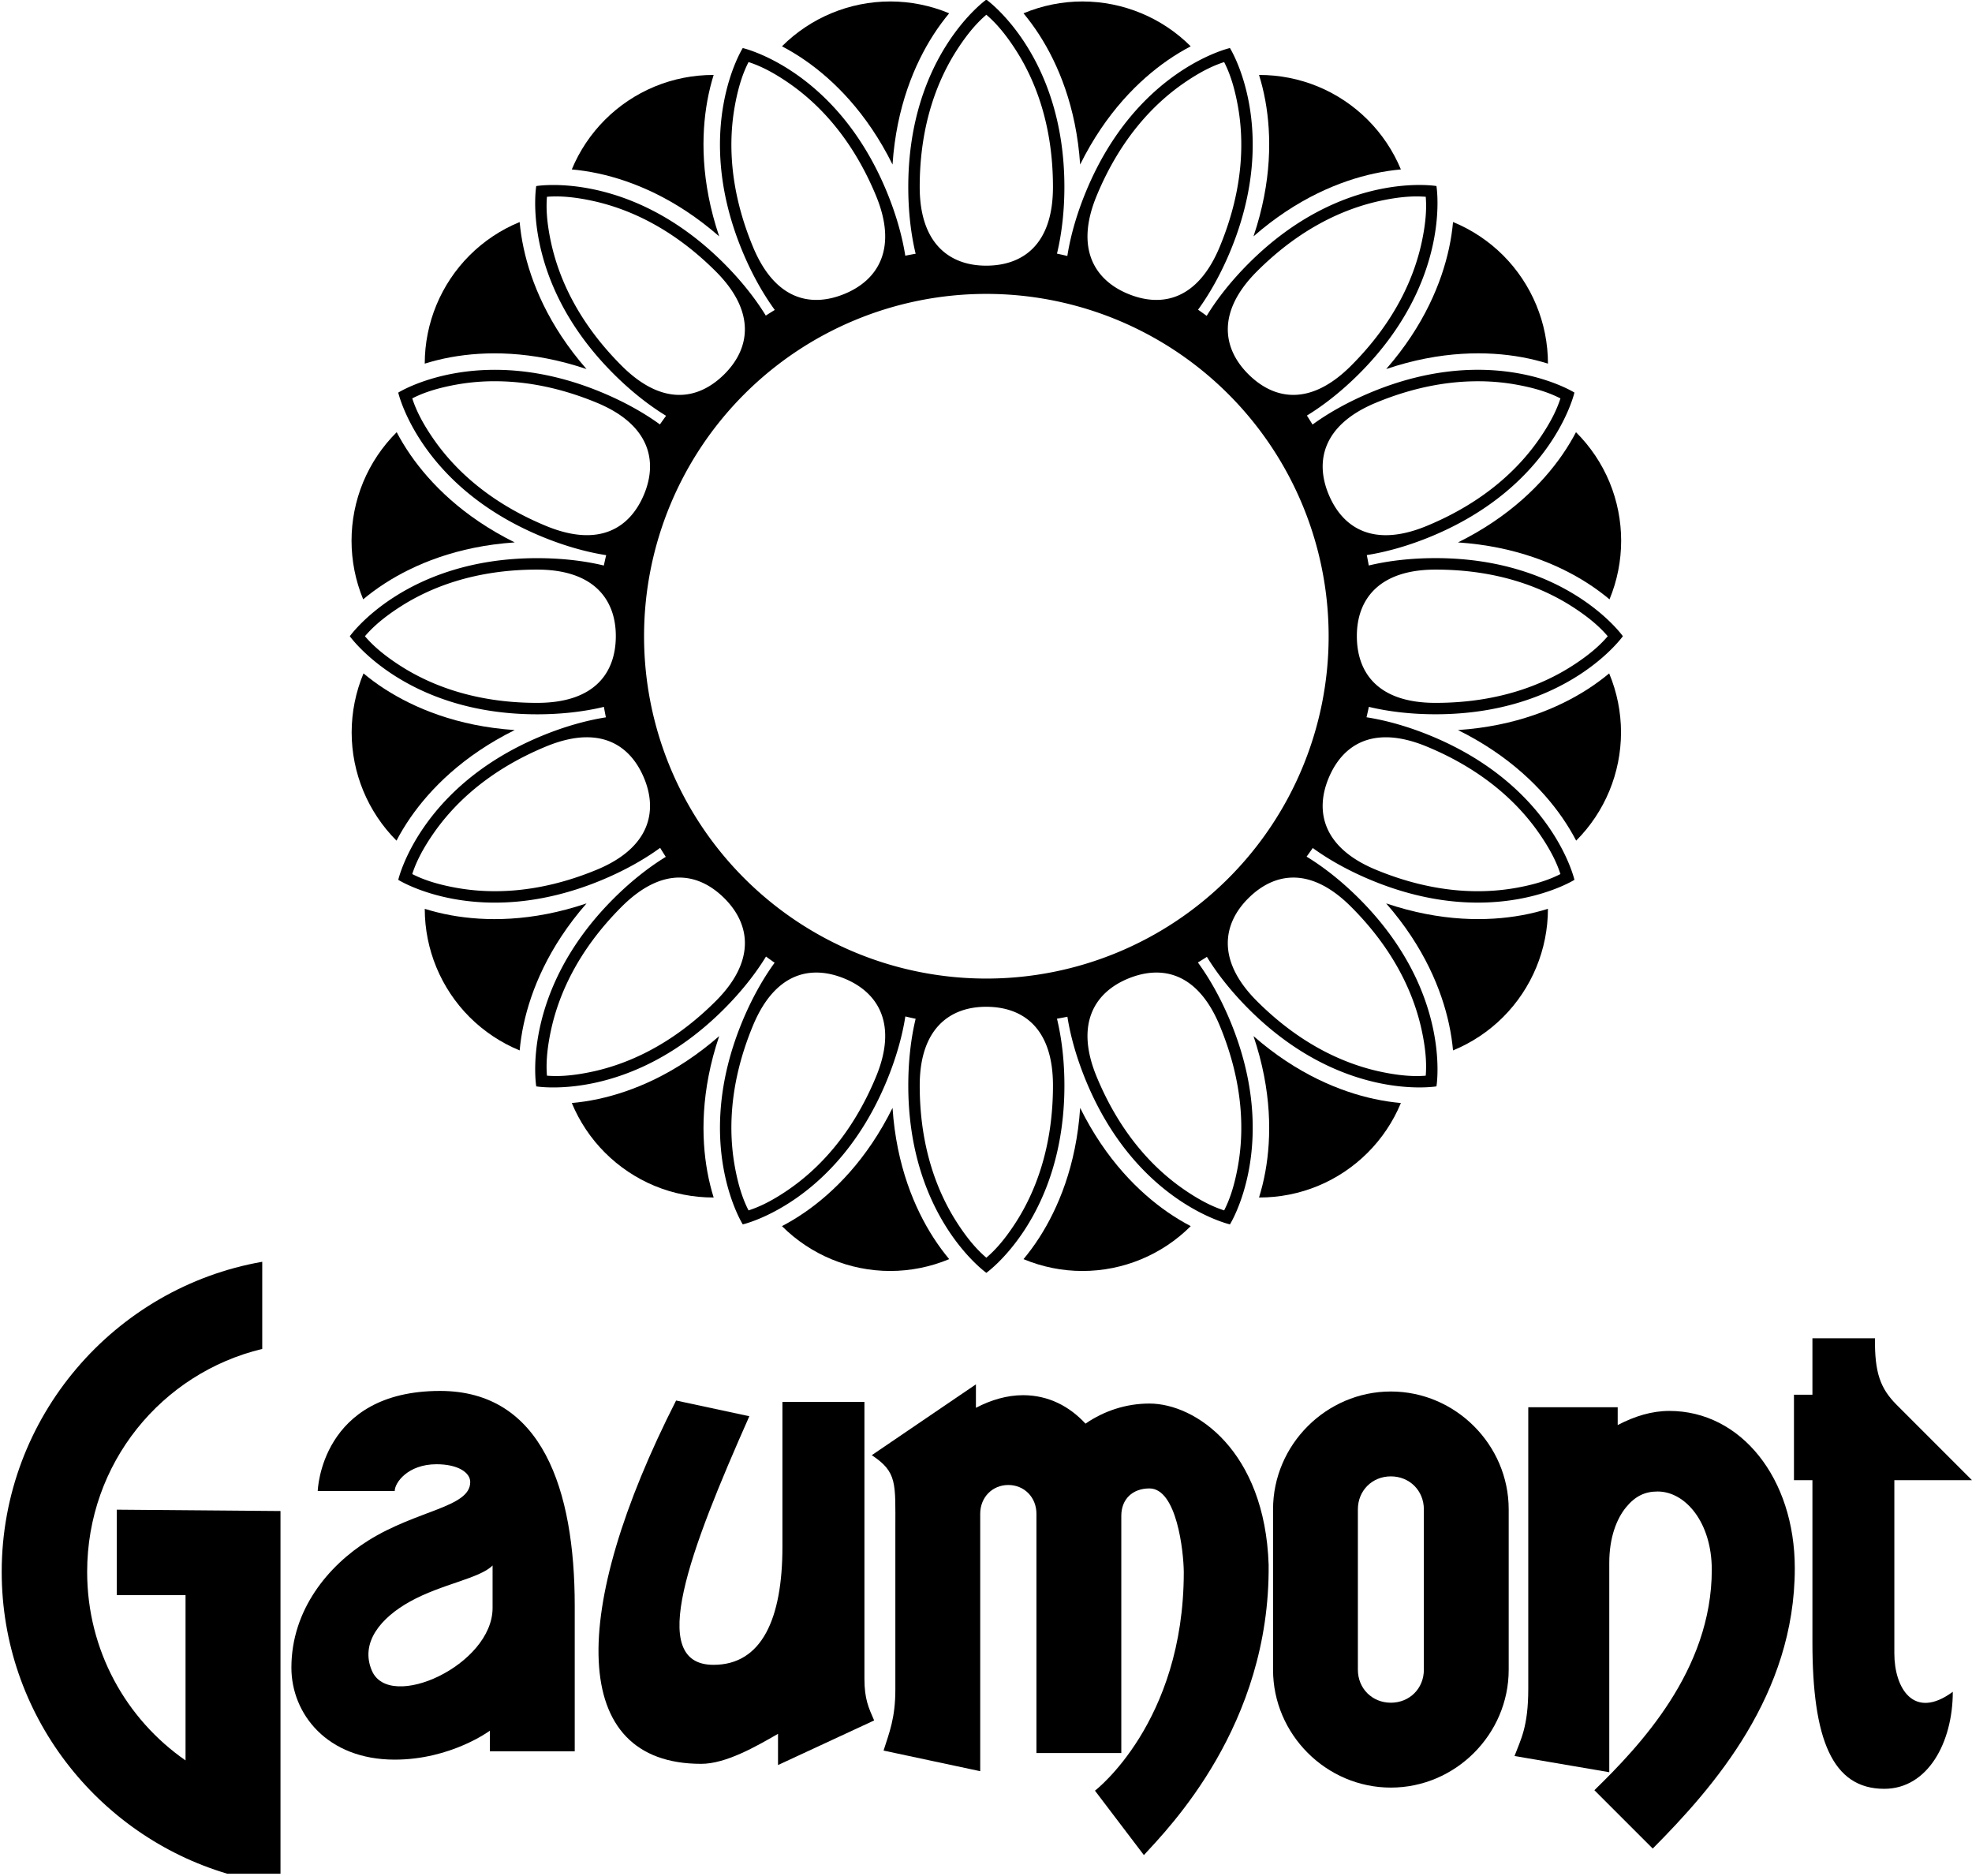
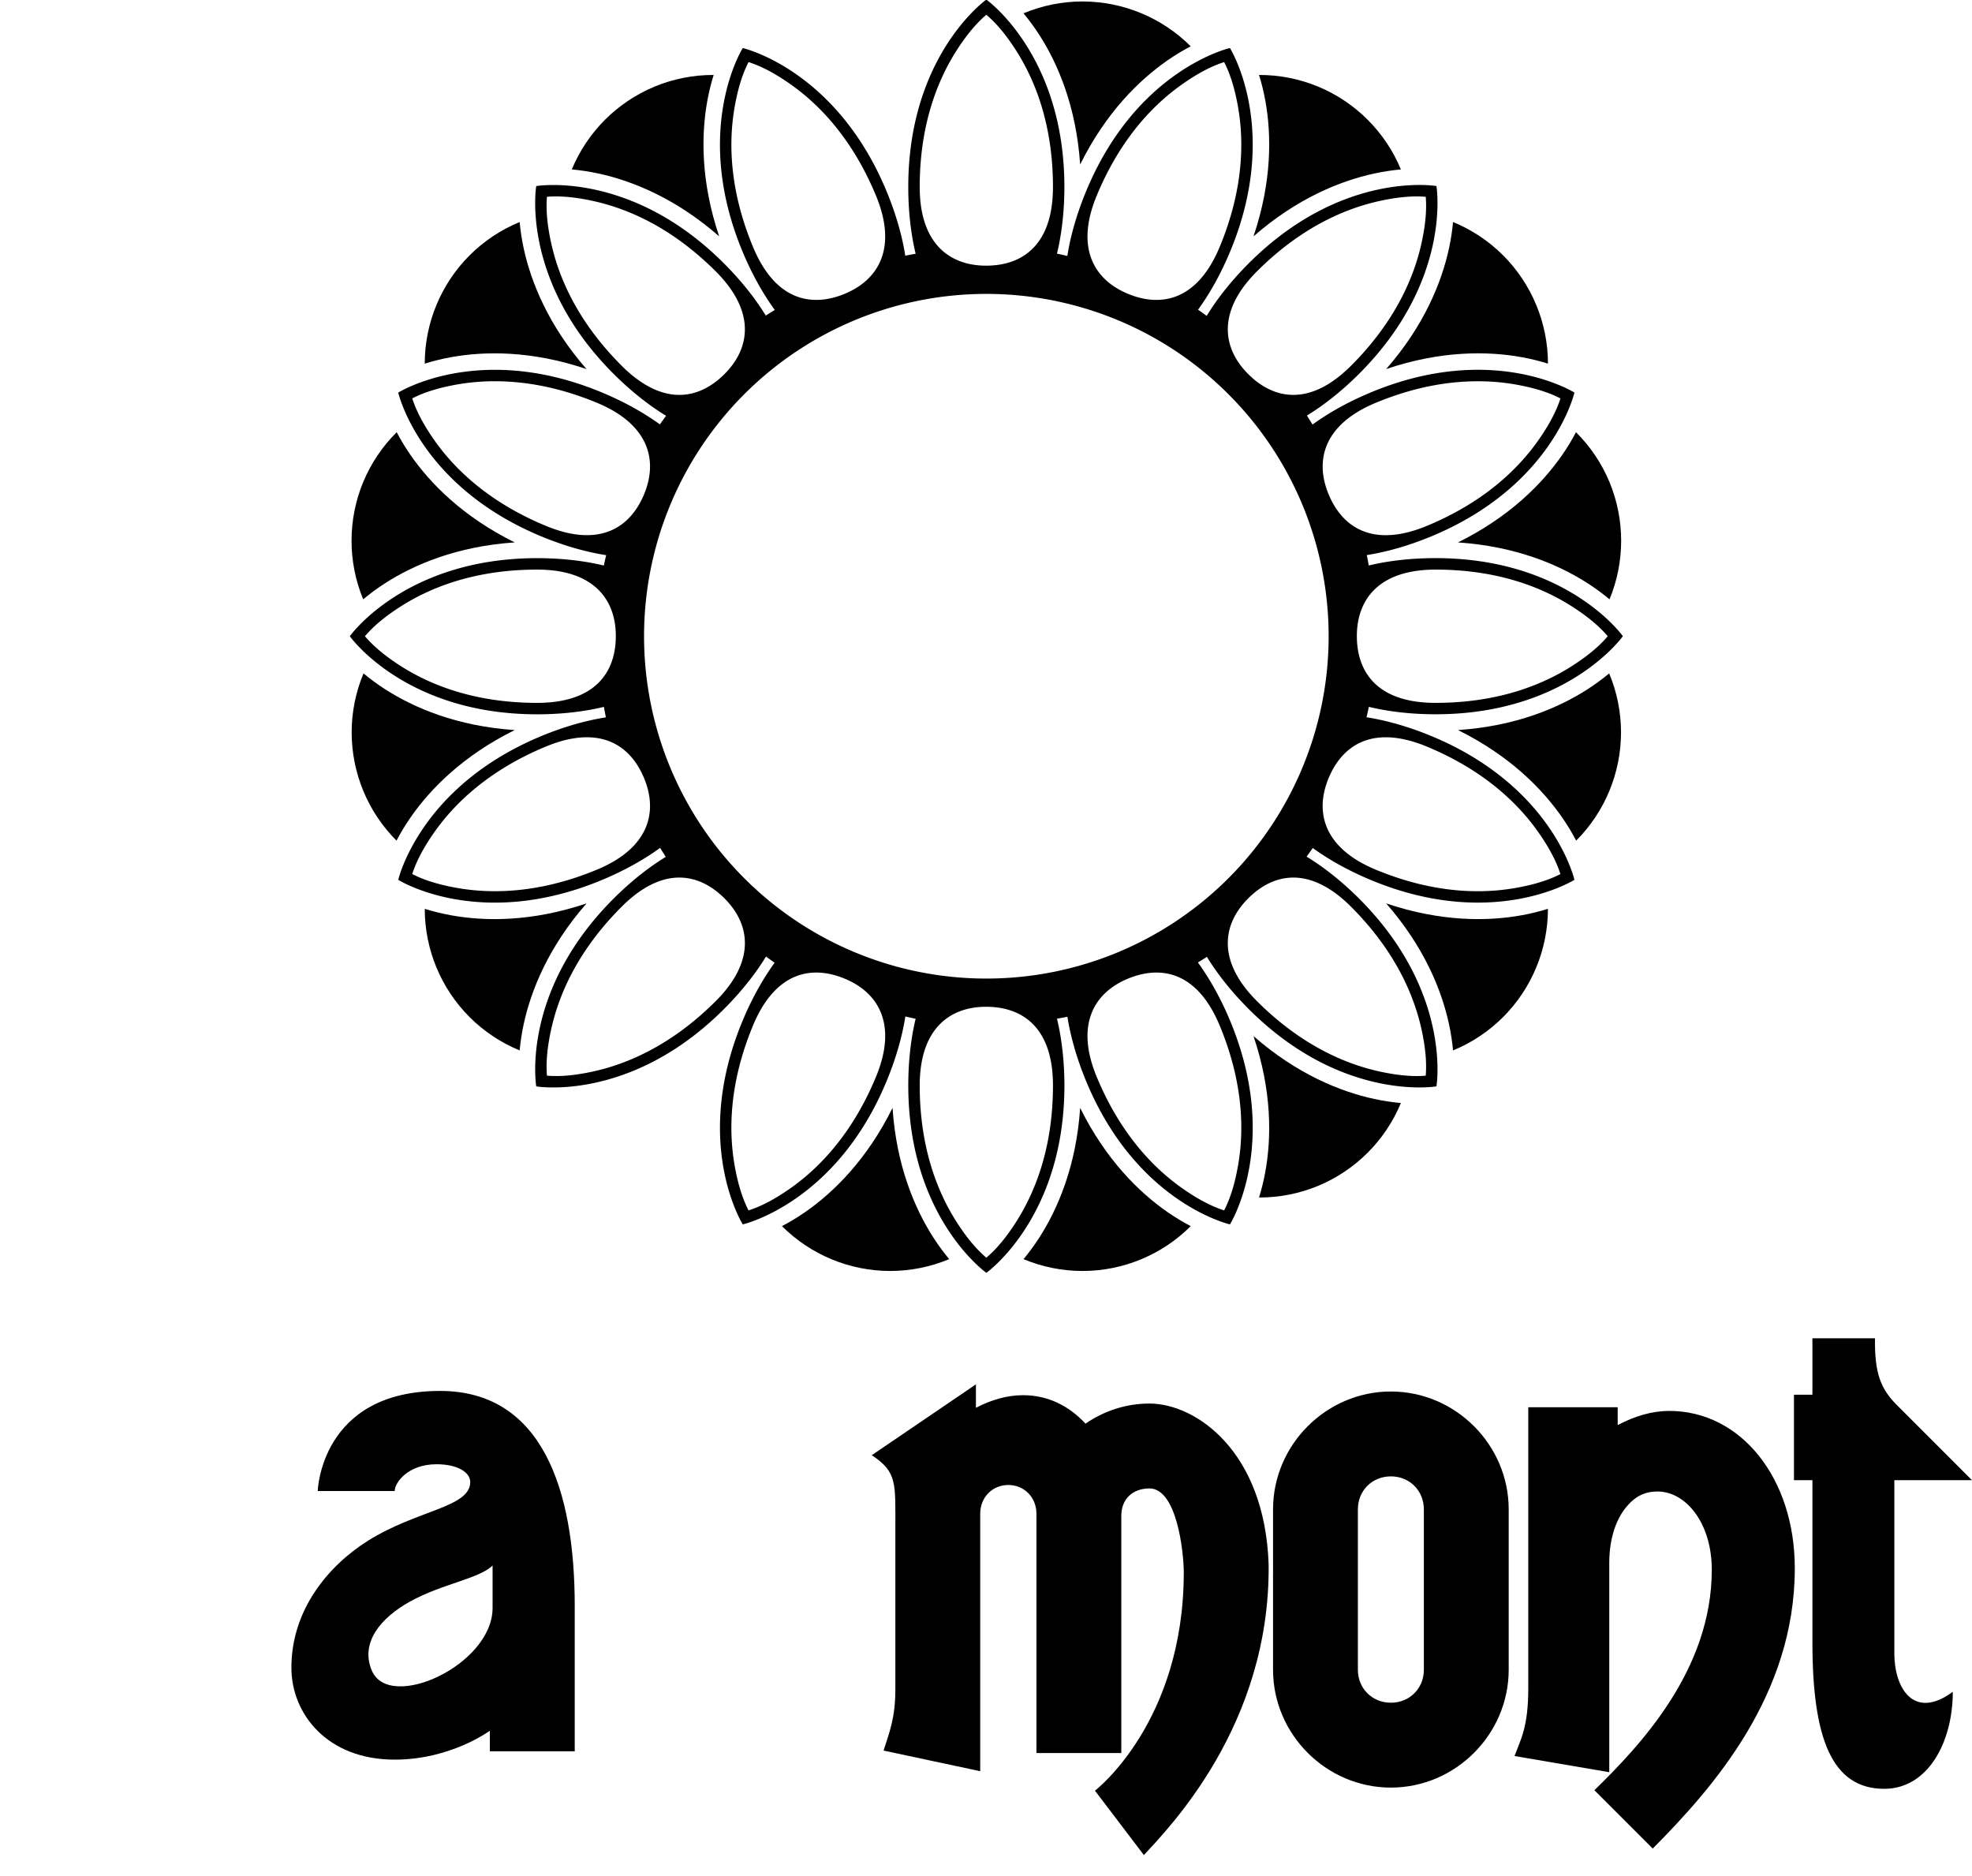
<svg xmlns="http://www.w3.org/2000/svg" xmlns:ns1="http://www.inkscape.org/namespaces/inkscape" xmlns:ns2="http://sodipodi.sourceforge.net/DTD/sodipodi-0.dtd" width="796.347" height="757.564" viewBox="0 0 210.7 200.439" version="1.1" id="svg8" ns1:version="0.92.2 (5c3e80d, 2017-08-06)" ns2:docname="Gaumont logo 1980.svg">
  <defs id="defs2">
    <ns1:path-effect effect="spiro" id="path-effect851" is_visible="true" />
  </defs>
  <ns2:namedview id="base" pagecolor="#ffffff" bordercolor="#666666" borderopacity="1.0" ns1:pageopacity="0.0" ns1:pageshadow="2" ns1:zoom="0.49497475" ns1:cx="387.82375" ns1:cy="373.73135" ns1:document-units="mm" ns1:current-layer="layer1" showgrid="false" showguides="false" ns1:guide-bbox="true" ns1:snap-smooth-nodes="false" ns1:window-width="1366" ns1:window-height="705" ns1:window-x="-8" ns1:window-y="-8" ns1:window-maximized="1" units="px" fit-margin-top="0" fit-margin-left="0" fit-margin-right="0" fit-margin-bottom="0">
    <ns2:guide position="176.578,-32.548" orientation="0,1" id="guide1011" ns1:locked="false" />
    <ns2:guide position="86.442,-162.374" orientation="0,1" id="guide1013" ns1:locked="false" />
    <ns2:guide position="60.744,-143.81" orientation="1,0" id="guide864" ns1:locked="false" />
    <ns2:guide position="65.983,-143.81" orientation="1,0" id="guide866" ns1:locked="false" />
    <ns2:guide position="72.459,-162.473" orientation="1,0" id="guide872" ns1:locked="false" />
    <ns2:guide position="78.234,-162.473" orientation="1,0" id="guide874" ns1:locked="false" />
    <ns2:guide position="173.025,-143.073" orientation="0.707,0.707" id="guide891" ns1:locked="false" />
    <ns2:guide position="147.627,-164.168" orientation="0.707,0.707" id="guide901" ns1:locked="false" />
    <ns2:guide position="92.369,-137.746" orientation="1,0" id="guide919" ns1:locked="false" />
  </ns2:namedview>
  <g ns1:label="Layer 1" ns1:groupmode="layer" id="layer1" transform="translate(256.492,-34.613)">
    <g id="g859" />
    <g transform="matrix(0,-1,-1,0,110.286,110.286)" id="g1075" />
    <g id="g1109" transform="rotate(-90,-41.477,151.763)" />
    <g id="g961" transform="matrix(1.358,0,0,1.358,-30.786,-103.511)" style="stroke-width:0.736">
      <g transform="translate(-6.68)" id="g1208" style="stroke-width:0.736">
        <path style="opacity:1;fill:#000000;fill-opacity:1;stroke:none;stroke-width:0.663;stroke-linecap:square;stroke-linejoin:miter;stroke-miterlimit:4;stroke-dasharray:none;stroke-opacity:1" d="m -81.921,101.681 c 0,0 -6.142,4.347 -6.142,14.741 -5e-6,1.839 0.191,3.641 0.58,5.252 a 30.621,30.621 0 0 0 -0.815,0.153 c -0.258,-1.635 -0.77,-3.37 -1.472,-5.066 -3.978,-9.603 -11.316,-11.269 -11.316,-11.269 0,0 -4.011,6.366 -0.034,15.97 0.705,1.702 1.576,3.292 2.554,4.633 a 30.621,30.621 0 0 0 -0.707,0.443 c -0.863,-1.409 -1.998,-2.813 -3.294,-4.109 -7.35,-7.35 -14.767,-6.08 -14.767,-6.08 0,0 -1.27,7.417 6.08,14.767 1.304,1.304 2.718,2.44 4.136,3.306 a 30.621,30.621 0 0 0 -0.485,0.679 c -1.337,-0.972 -2.925,-1.836 -4.618,-2.537 -9.603,-3.978 -15.97,0.034 -15.97,0.034 0,0 1.665,7.338 11.269,11.316 1.705,0.706 3.447,1.215 5.09,1.472 a 30.621,30.621 0 0 0 -0.183,0.814 c -1.61,-0.388 -3.41,-0.579 -5.246,-0.579 -10.394,0 -14.741,6.142 -14.741,6.142 0,0 4.347,6.142 14.741,6.142 1.84,1e-5 3.639,-0.196 5.251,-0.585 a 30.621,30.621 0 0 0 0.156,0.824 c -1.636,0.258 -3.37,0.765 -5.067,1.468 -9.603,3.978 -11.269,11.316 -11.269,11.316 0,0 6.366,4.011 15.97,0.034 1.701,-0.705 3.294,-1.573 4.635,-2.55 a 30.621,30.621 0 0 0 0.443,0.707 c -1.41,0.864 -2.815,1.994 -4.111,3.29 -7.35,7.35 -6.08,14.767 -6.08,14.767 0,0 7.417,1.27 14.767,-6.08 1.303,-1.303 2.444,-2.716 3.309,-4.134 a 30.621,30.621 0 0 0 0.679,0.486 c -0.973,1.338 -1.839,2.921 -2.541,4.615 -3.978,9.603 0.034,15.97 0.034,15.97 0,0 7.338,-1.665 11.316,-11.269 0.706,-1.704 1.219,-3.447 1.476,-5.089 a 30.621,30.621 0 0 0 0.81,0.182 c -0.388,1.61 -0.579,3.41 -0.579,5.246 0,10.394 6.142,14.741 6.142,14.741 0,0 6.142,-4.347 6.142,-14.741 8e-6,-1.84 -0.196,-3.639 -0.585,-5.251 a 30.621,30.621 0 0 0 0.82,-0.155 c 0.258,1.635 0.77,3.37 1.472,5.066 3.978,9.603 11.316,11.269 11.316,11.269 0,0 4.011,-6.366 0.034,-15.97 -0.705,-1.702 -1.576,-3.292 -2.554,-4.633 a 30.621,30.621 0 0 0 0.707,-0.443 c 0.863,1.409 1.998,2.813 3.294,4.109 7.35,7.35 14.767,6.08 14.767,6.08 0,0 1.27,-7.417 -6.08,-14.767 -1.304,-1.304 -2.718,-2.44 -4.136,-3.306 a 30.621,30.621 0 0 0 0.485,-0.679 c 1.337,0.972 2.924,1.836 4.618,2.537 9.603,3.978 15.97,-0.034 15.97,-0.034 0,0 -1.665,-7.338 -11.269,-11.316 -1.705,-0.706 -3.447,-1.215 -5.09,-1.472 a 30.621,30.621 0 0 0 0.184,-0.819 c 1.61,0.388 3.408,0.583 5.245,0.583 10.394,4e-5 14.741,-6.142 14.741,-6.142 0,0 -4.347,-6.142 -14.741,-6.142 -1.839,-1e-5 -3.641,0.191 -5.252,0.58 a 30.621,30.621 0 0 0 -0.155,-0.819 c 1.636,-0.258 3.37,-0.765 5.067,-1.468 9.603,-3.978 11.269,-11.316 11.269,-11.316 0,0 -6.366,-4.011 -15.97,-0.034 -1.701,0.705 -3.294,1.573 -4.635,2.55 a 30.621,30.621 0 0 0 -0.443,-0.707 c 1.41,-0.864 2.815,-1.994 4.111,-3.29 7.35,-7.35 6.08,-14.767 6.08,-14.767 0,0 -7.417,-1.27 -14.767,6.08 -1.303,1.303 -2.444,2.716 -3.309,4.134 a 30.621,30.621 0 0 0 -0.679,-0.486 c 0.973,-1.338 1.839,-2.921 2.541,-4.615 3.978,-9.603 -0.034,-15.97 -0.034,-15.97 0,0 -7.338,1.665 -11.316,11.269 -0.706,1.704 -1.219,3.447 -1.476,5.089 a 30.621,30.621 0 0 0 -0.815,-0.183 c 0.388,-1.61 0.583,-3.408 0.583,-5.245 4.5e-5,-10.394 -6.142,-14.741 -6.142,-14.741 z m 0,1.191 c 0.496,0.424 1.293,1.182 2.314,2.769 1.455,2.261 2.928,5.761 2.928,10.781 0,4.536 -2.373,6.182 -5.242,6.189 -2.869,0.007 -5.242,-1.713 -5.242,-6.189 0,-5.02 1.473,-8.52 2.928,-10.781 1.021,-1.586 1.818,-2.344 2.314,-2.769 z m -18.71,3.722 c 0.621,0.202 1.647,0.597 3.198,1.672 2.21,1.532 4.91,4.202 6.831,8.84 1.713,4.136 0.179,6.632 -2.474,7.724 -2.654,1.092 -5.476,0.479 -7.211,-3.712 -1.921,-4.638 -1.9,-8.435 -1.421,-11.081 0.336,-1.856 0.782,-2.862 1.078,-3.444 z m 37.42,0 c 0.296,0.582 0.742,1.587 1.078,3.444 0.479,2.646 0.5,6.443 -1.421,11.081 -1.736,4.19 -4.558,4.804 -7.211,3.712 -2.654,-1.092 -4.187,-3.588 -2.474,-7.724 1.921,-4.638 4.621,-7.308 6.831,-8.84 1.55,-1.075 2.577,-1.47 3.198,-1.672 z m -52.704,10.571 c 0.67,-0.01 1.635,0.049 3.017,0.349 2.628,0.57 6.144,2.004 9.694,5.553 3.165,3.165 2.703,6.059 0.67,8.083 -2.034,2.024 -4.876,2.538 -8.083,-0.67 -3.55,-3.55 -4.983,-7.066 -5.553,-9.694 -0.4,-1.844 -0.372,-2.943 -0.321,-3.594 0.163,-0.013 0.353,-0.024 0.577,-0.027 z m 67.989,0 c 0.223,0.003 0.414,0.015 0.577,0.027 0.051,0.651 0.078,1.75 -0.321,3.594 -0.57,2.628 -2.004,6.144 -5.553,9.694 -3.207,3.207 -6.049,2.694 -8.083,0.67 -2.034,-2.024 -2.496,-4.918 0.67,-8.083 3.55,-3.55 7.066,-4.983 9.694,-5.553 1.383,-0.3 2.347,-0.359 3.017,-0.349 z m -33.994,7.667 a 26.931,26.931 0 0 1 26.931,26.931 26.931,26.931 0 0 1 -26.931,26.931 26.931,26.931 0 0 1 -26.931,-26.931 26.931,26.931 0 0 1 26.931,-26.931 z m -38.918,6.873 c 2.293,-0.033 5.084,0.37 8.273,1.69 4.136,1.713 4.816,4.563 3.712,7.211 -1.105,2.648 -3.534,4.21 -7.724,2.474 -4.638,-1.921 -7.308,-4.621 -8.84,-6.831 -1.075,-1.55 -1.47,-2.577 -1.672,-3.198 0.582,-0.296 1.587,-0.742 3.443,-1.078 0.827,-0.15 1.766,-0.255 2.809,-0.27 z m 77.835,0 c 1.042,0.015 1.981,0.12 2.808,0.27 1.856,0.336 2.862,0.782 3.444,1.078 -0.202,0.621 -0.597,1.647 -1.672,3.198 -1.532,2.21 -4.202,4.91 -8.84,6.831 -4.19,1.736 -6.62,0.174 -7.724,-2.474 -1.104,-2.648 -0.424,-5.498 3.712,-7.211 3.188,-1.321 5.98,-1.723 8.273,-1.69 z m -74.259,14.816 c 4.477,0 6.196,2.373 6.189,5.242 -0.007,2.869 -1.654,5.242 -6.189,5.242 -5.02,1e-5 -8.52,-1.473 -10.781,-2.928 -1.586,-1.021 -2.344,-1.818 -2.769,-2.314 0.424,-0.496 1.182,-1.293 2.769,-2.314 2.261,-1.455 5.761,-2.928 10.781,-2.928 z m 70.682,0 c 5.02,0 8.52,1.473 10.781,2.928 1.586,1.021 2.344,1.818 2.769,2.314 -0.424,0.496 -1.182,1.293 -2.769,2.314 -2.261,1.455 -5.761,2.928 -10.781,2.928 -4.536,0 -6.182,-2.373 -6.189,-5.242 -0.007,-2.869 1.713,-5.242 6.189,-5.242 z m -66.87,13.192 c 2.325,-0.04 3.803,1.302 4.597,3.205 1.104,2.648 0.424,5.498 -3.712,7.211 -4.638,1.921 -8.435,1.9 -11.081,1.421 -1.856,-0.336 -2.862,-0.782 -3.444,-1.078 0.202,-0.621 0.597,-1.647 1.672,-3.198 1.532,-2.21 4.202,-4.91 8.84,-6.831 1.179,-0.488 2.218,-0.716 3.127,-0.731 z m 63.059,0 c 0.91,0.016 1.949,0.243 3.127,0.731 4.638,1.921 7.308,4.621 8.84,6.831 1.075,1.55 1.47,2.577 1.672,3.198 -0.582,0.296 -1.587,0.742 -3.443,1.078 -2.646,0.479 -6.444,0.5 -11.081,-1.421 -4.136,-1.713 -4.816,-4.563 -3.712,-7.211 0.794,-1.904 2.272,-3.246 4.597,-3.205 z m -55.744,11.036 c 1.366,-0.019 2.585,0.615 3.602,1.627 2.034,2.024 2.496,4.918 -0.67,8.083 -3.55,3.55 -7.066,4.983 -9.694,5.553 -1.844,0.4 -2.943,0.372 -3.594,0.321 -0.051,-0.651 -0.078,-1.75 0.321,-3.594 0.57,-2.628 2.004,-6.144 5.553,-9.694 1.604,-1.604 3.116,-2.277 4.481,-2.297 z m 48.43,0 c 1.366,0.02 2.878,0.693 4.481,2.297 3.55,3.55 4.983,7.066 5.553,9.694 0.4,1.844 0.372,2.943 0.321,3.594 -0.651,0.051 -1.75,0.078 -3.594,-0.321 -2.628,-0.57 -6.144,-2.004 -9.694,-5.553 -3.165,-3.165 -2.703,-6.059 -0.67,-8.083 1.017,-1.012 2.236,-1.646 3.602,-1.627 z m -37.746,7.474 c 0.124,-0.004 0.248,-0.003 0.373,0.003 0.665,0.03 1.339,0.197 2.002,0.47 2.654,1.092 4.187,3.588 2.474,7.724 -1.921,4.638 -4.621,7.308 -6.831,8.84 -1.55,1.075 -2.577,1.47 -3.198,1.672 -0.296,-0.582 -0.742,-1.587 -1.078,-3.444 -0.479,-2.646 -0.5,-6.443 1.421,-11.081 1.22,-2.946 2.978,-4.124 4.836,-4.184 z m 27.062,0 c 1.858,0.06 3.615,1.238 4.836,4.184 1.921,4.638 1.9,8.435 1.421,11.081 -0.336,1.856 -0.782,2.862 -1.078,3.444 -0.621,-0.202 -1.647,-0.597 -3.198,-1.672 -2.21,-1.532 -4.91,-4.202 -6.831,-8.84 -1.713,-4.136 -0.179,-6.632 2.474,-7.724 0.663,-0.273 1.338,-0.439 2.002,-0.47 0.125,-0.006 0.249,-0.007 0.373,-0.003 z m -13.531,2.691 c 2.869,0.007 5.242,1.654 5.242,6.189 2.1e-5,5.02 -1.473,8.52 -2.928,10.781 -1.021,1.586 -1.818,2.344 -2.314,2.769 -0.496,-0.424 -1.293,-1.182 -2.314,-2.769 -1.455,-2.261 -2.928,-5.761 -2.928,-10.781 0,-4.477 2.373,-6.196 5.242,-6.189 z" id="circle828" ns1:connector-curvature="0" />
-         <path style="opacity:1;fill:#000000;fill-opacity:1;stroke:none;stroke-width:1.325;stroke-linecap:square;stroke-linejoin:miter;stroke-miterlimit:4;stroke-dasharray:none;stroke-opacity:1" d="m -89.487,101.826 c -3.193,0.003 -6.255,1.272 -8.514,3.528 0.563,0.295 1.178,0.657 1.822,1.103 2.228,1.545 4.855,4.112 6.877,8.197 0.305,-4.549 1.75,-7.925 3.217,-10.206 0.416,-0.647 0.84,-1.209 1.24,-1.691 -1.471,-0.614 -3.049,-0.931 -4.643,-0.932 z" id="path1189" ns1:connector-curvature="0" />
        <path style="opacity:1;fill:#000000;fill-opacity:1;stroke:none;stroke-width:1.325;stroke-linecap:square;stroke-linejoin:miter;stroke-miterlimit:4;stroke-dasharray:none;stroke-opacity:1" d="m -74.354,101.826 c -1.594,8e-4 -3.172,0.318 -4.643,0.932 0.4,0.482 0.823,1.045 1.24,1.691 1.468,2.28 2.913,5.657 3.217,10.206 2.022,-4.086 4.649,-6.652 6.877,-8.197 0.644,-0.447 1.26,-0.808 1.822,-1.103 -2.259,-2.257 -5.321,-3.525 -8.514,-3.528 z" id="path1187" ns1:connector-curvature="0" />
        <path style="opacity:1;fill:#000000;fill-opacity:1;stroke:none;stroke-width:1.325;stroke-linecap:square;stroke-linejoin:miter;stroke-miterlimit:4;stroke-dasharray:none;stroke-opacity:1" d="m -103.376,107.608 c -1.594,-0.005 -3.173,0.306 -4.646,0.915 -2.949,1.225 -5.292,3.568 -6.515,6.518 0.633,0.057 1.339,0.156 2.105,0.322 2.65,0.575 6.059,1.941 9.491,4.942 -1.459,-4.319 -1.416,-7.991 -0.933,-10.66 0.137,-0.757 0.313,-1.439 0.498,-2.037 z" id="path1185" ns1:connector-curvature="0" />
        <path style="opacity:1;fill:#000000;fill-opacity:1;stroke:none;stroke-width:1.325;stroke-linecap:square;stroke-linejoin:miter;stroke-miterlimit:4;stroke-dasharray:none;stroke-opacity:1" d="m -60.465,107.608 c 0.185,0.598 0.361,1.28 0.498,2.037 0.483,2.668 0.526,6.341 -0.933,10.66 3.432,-3.001 6.841,-4.367 9.491,-4.942 0.766,-0.166 1.473,-0.265 2.105,-0.322 -1.223,-2.949 -3.566,-5.293 -6.515,-6.518 -1.473,-0.609 -3.052,-0.92 -4.646,-0.915 z" id="path1183" ns1:connector-curvature="0" />
-         <path style="opacity:1;fill:#000000;fill-opacity:1;stroke:none;stroke-width:1.325;stroke-linecap:square;stroke-linejoin:miter;stroke-miterlimit:4;stroke-dasharray:none;stroke-opacity:1" d="m -118.64,119.179 c -1.474,0.605 -2.814,1.497 -3.942,2.624 -2.256,2.26 -3.523,5.322 -3.525,8.515 0.606,-0.189 1.297,-0.369 2.068,-0.508 2.668,-0.483 6.34,-0.525 10.659,0.934 -3.001,-3.432 -4.367,-6.841 -4.941,-9.491 -0.163,-0.752 -0.262,-1.449 -0.319,-2.073 z" id="path1181" ns1:connector-curvature="0" />
+         <path style="opacity:1;fill:#000000;fill-opacity:1;stroke:none;stroke-width:1.325;stroke-linecap:square;stroke-linejoin:miter;stroke-miterlimit:4;stroke-dasharray:none;stroke-opacity:1" d="m -118.64,119.179 c -1.474,0.605 -2.814,1.497 -3.942,2.624 -2.256,2.26 -3.523,5.322 -3.525,8.515 0.606,-0.189 1.297,-0.369 2.068,-0.508 2.668,-0.483 6.34,-0.525 10.659,0.934 -3.001,-3.432 -4.367,-6.841 -4.941,-9.491 -0.163,-0.752 -0.262,-1.449 -0.319,-2.073 " id="path1181" ns1:connector-curvature="0" />
        <path style="opacity:1;fill:#000000;fill-opacity:1;stroke:none;stroke-width:1.325;stroke-linecap:square;stroke-linejoin:miter;stroke-miterlimit:4;stroke-dasharray:none;stroke-opacity:1" d="m -45.201,119.179 c -0.058,0.624 -0.156,1.321 -0.319,2.073 -0.575,2.65 -1.94,6.06 -4.941,9.491 4.319,-1.459 7.991,-1.417 10.659,-0.934 0.771,0.14 1.462,0.319 2.069,0.508 -0.002,-3.193 -1.27,-6.255 -3.525,-8.515 -1.128,-1.126 -2.467,-2.018 -3.942,-2.624 z" id="path1179" ns1:connector-curvature="0" />
        <path style="opacity:1;fill:#000000;fill-opacity:1;stroke:none;stroke-width:1.325;stroke-linecap:square;stroke-linejoin:miter;stroke-miterlimit:4;stroke-dasharray:none;stroke-opacity:1" d="m -128.314,135.712 c -1.131,1.124 -2.027,2.46 -2.638,3.932 -1.219,2.951 -1.218,6.265 0.002,9.216 0.488,-0.407 1.057,-0.837 1.716,-1.261 2.28,-1.468 5.657,-2.912 10.206,-3.217 -4.086,-2.022 -6.653,-4.649 -8.198,-6.878 -0.438,-0.632 -0.796,-1.238 -1.088,-1.793 z" id="path1177" ns1:connector-curvature="0" />
        <path style="opacity:1;fill:#000000;fill-opacity:1;stroke:none;stroke-width:1.325;stroke-linecap:square;stroke-linejoin:miter;stroke-miterlimit:4;stroke-dasharray:none;stroke-opacity:1" d="m -35.527,135.712 c -0.292,0.554 -0.65,1.161 -1.088,1.793 -1.545,2.228 -4.112,4.855 -8.197,6.878 4.548,0.305 7.925,1.749 10.206,3.217 0.659,0.424 1.228,0.854 1.716,1.261 1.221,-2.951 1.221,-6.265 0.002,-9.216 -0.611,-1.472 -1.508,-2.808 -2.638,-3.932 z" id="path1175" ns1:connector-curvature="0" />
        <path style="opacity:1;fill:#000000;fill-opacity:1;stroke:none;stroke-width:1.325;stroke-linecap:square;stroke-linejoin:miter;stroke-miterlimit:4;stroke-dasharray:none;stroke-opacity:1" d="m -130.925,154.687 c -0.614,1.471 -0.931,3.049 -0.932,4.643 0.003,3.193 1.272,6.255 3.528,8.514 0.295,-0.563 0.657,-1.178 1.103,-1.822 1.545,-2.228 4.112,-4.855 8.197,-6.877 -4.549,-0.305 -7.925,-1.75 -10.206,-3.217 -0.647,-0.416 -1.209,-0.84 -1.691,-1.24 z" id="path1173" ns1:connector-curvature="0" />
        <path style="opacity:1;fill:#000000;fill-opacity:1;stroke:none;stroke-width:1.325;stroke-linecap:square;stroke-linejoin:miter;stroke-miterlimit:4;stroke-dasharray:none;stroke-opacity:1" d="m -32.916,154.687 c -0.482,0.4 -1.045,0.823 -1.691,1.24 -2.28,1.468 -5.657,2.913 -10.206,3.217 4.086,2.022 6.652,4.649 8.197,6.877 0.447,0.644 0.808,1.26 1.103,1.822 2.257,-2.259 3.525,-5.321 3.528,-8.514 -8.99e-4,-1.594 -0.318,-3.172 -0.932,-4.643 z" id="path1171" ns1:connector-curvature="0" />
        <path style="opacity:1;fill:#000000;fill-opacity:1;stroke:none;stroke-width:1.325;stroke-linecap:square;stroke-linejoin:miter;stroke-miterlimit:4;stroke-dasharray:none;stroke-opacity:1" d="m -113.379,172.782 c -4.319,1.459 -7.991,1.417 -10.659,0.934 -0.771,-0.14 -1.462,-0.319 -2.068,-0.508 0.002,3.193 1.269,6.255 3.525,8.515 1.128,1.126 2.467,2.018 3.942,2.624 0.058,-0.624 0.156,-1.321 0.319,-2.073 0.575,-2.65 1.94,-6.06 4.941,-9.491 z" id="path1169" ns1:connector-curvature="0" />
        <path style="opacity:1;fill:#000000;fill-opacity:1;stroke:none;stroke-width:1.325;stroke-linecap:square;stroke-linejoin:miter;stroke-miterlimit:4;stroke-dasharray:none;stroke-opacity:1" d="m -50.462,172.782 c 3.001,3.432 4.367,6.841 4.941,9.491 0.163,0.752 0.262,1.449 0.319,2.073 1.474,-0.605 2.814,-1.497 3.942,-2.624 2.256,-2.26 3.524,-5.322 3.525,-8.515 -0.606,0.189 -1.298,0.369 -2.069,0.508 -2.668,0.483 -6.34,0.525 -10.659,-0.934 z" id="path1167" ns1:connector-curvature="0" />
-         <path style="opacity:1;fill:#000000;fill-opacity:1;stroke:none;stroke-width:1.325;stroke-linecap:square;stroke-linejoin:miter;stroke-miterlimit:4;stroke-dasharray:none;stroke-opacity:1" d="m -102.94,183.221 c -3.432,3.001 -6.841,4.367 -9.491,4.942 -0.766,0.166 -1.473,0.265 -2.105,0.322 1.223,2.949 3.566,5.293 6.515,6.518 1.473,0.609 3.052,0.92 4.646,0.915 -0.185,-0.598 -0.361,-1.28 -0.498,-2.037 -0.483,-2.668 -0.526,-6.341 0.933,-10.66 z" id="path1165" ns1:connector-curvature="0" />
        <path style="opacity:1;fill:#000000;fill-opacity:1;stroke:none;stroke-width:1.325;stroke-linecap:square;stroke-linejoin:miter;stroke-miterlimit:4;stroke-dasharray:none;stroke-opacity:1" d="m -60.901,183.221 c 1.459,4.319 1.416,7.991 0.933,10.66 -0.137,0.757 -0.313,1.439 -0.498,2.037 1.594,0.005 3.173,-0.306 4.646,-0.915 2.949,-1.225 5.292,-3.568 6.515,-6.518 -0.633,-0.057 -1.339,-0.156 -2.105,-0.322 -2.65,-0.575 -6.059,-1.941 -9.491,-4.942 z" id="path1163" ns1:connector-curvature="0" />
        <path style="opacity:1;fill:#000000;fill-opacity:1;stroke:none;stroke-width:1.325;stroke-linecap:square;stroke-linejoin:miter;stroke-miterlimit:4;stroke-dasharray:none;stroke-opacity:1" d="m -89.302,188.87 c -2.022,4.086 -4.649,6.652 -6.877,8.197 -0.644,0.446 -1.26,0.808 -1.822,1.103 2.259,2.257 5.321,3.525 8.514,3.528 1.594,-7.9e-4 3.172,-0.318 4.643,-0.932 -0.4,-0.482 -0.823,-1.045 -1.24,-1.691 -1.468,-2.28 -2.913,-5.657 -3.217,-10.206 z" id="path1161" ns1:connector-curvature="0" />
        <path style="opacity:1;fill:#000000;fill-opacity:1;stroke:none;stroke-width:1.325;stroke-linecap:square;stroke-linejoin:miter;stroke-miterlimit:4;stroke-dasharray:none;stroke-opacity:1" d="m -74.539,188.87 c -0.305,4.549 -1.75,7.925 -3.217,10.206 -0.416,0.647 -0.84,1.209 -1.24,1.691 1.471,0.614 3.049,0.931 4.643,0.932 3.193,-0.003 6.255,-1.272 8.514,-3.528 -0.563,-0.295 -1.178,-0.657 -1.822,-1.103 -2.228,-1.545 -4.855,-4.112 -6.877,-8.197 z" id="path919" ns1:connector-curvature="0" />
      </g>
      <g style="stroke-width:0.916" transform="matrix(0.803,0,0,0.803,-17.414,38.943)" id="g933">
        <path style="color:#000000;font-style:normal;font-variant:normal;font-weight:normal;font-stretch:normal;font-size:medium;line-height:normal;font-family:sans-serif;font-variant-ligatures:normal;font-variant-position:normal;font-variant-caps:normal;font-variant-numeric:normal;font-variant-alternates:normal;font-feature-settings:normal;text-indent:0;text-align:start;text-decoration:none;text-decoration-line:none;text-decoration-style:solid;text-decoration-color:#000000;letter-spacing:normal;word-spacing:normal;text-transform:none;writing-mode:lr-tb;direction:ltr;text-orientation:mixed;dominant-baseline:auto;baseline-shift:baseline;text-anchor:start;white-space:normal;shape-padding:0;clip-rule:nonzero;display:inline;overflow:visible;visibility:visible;opacity:1;isolation:auto;mix-blend-mode:normal;color-interpolation:sRGB;color-interpolation-filters:linearRGB;solid-color:#000000;solid-opacity:1;vector-effect:none;fill:#000000;fill-opacity:1;fill-rule:nonzero;stroke:none;stroke-width:5.291;stroke-linecap:square;stroke-linejoin:miter;stroke-miterlimit:4;stroke-dasharray:none;stroke-dashoffset:0;stroke-opacity:1;color-rendering:auto;image-rendering:auto;shape-rendering:auto;text-rendering:auto;enable-background:accumulate" d="m -49.016,214.491 c -6.327,2.3e-4 -11.543,5.219 -11.543,11.546 v 15.713 c 0,6.327 5.216,11.546 11.543,11.546 6.327,2.5e-4 11.546,-5.219 11.546,-11.546 v -15.713 c 0,-6.327 -5.219,-11.546 -11.546,-11.546 z m 0,8.315 c 1.834,-5e-5 3.234,1.397 3.234,3.231 v 15.713 c 0,1.834 -1.4,3.231 -3.234,3.231 -1.834,-7e-5 -3.231,-1.397 -3.231,-3.231 v -15.713 c 0,-1.834 1.397,-3.231 3.231,-3.231 z" id="path1263" ns1:connector-curvature="0" />
        <path style="color:#000000;font-style:normal;font-variant:normal;font-weight:normal;font-stretch:normal;font-size:medium;line-height:normal;font-family:sans-serif;font-variant-ligatures:normal;font-variant-position:normal;font-variant-caps:normal;font-variant-numeric:normal;font-variant-alternates:normal;font-feature-settings:normal;text-indent:0;text-align:start;text-decoration:none;text-decoration-line:none;text-decoration-style:solid;text-decoration-color:#000000;letter-spacing:normal;word-spacing:normal;text-transform:none;writing-mode:lr-tb;direction:ltr;text-orientation:mixed;dominant-baseline:auto;baseline-shift:baseline;text-anchor:start;white-space:normal;shape-padding:0;clip-rule:nonzero;display:inline;overflow:visible;visibility:visible;opacity:1;isolation:auto;mix-blend-mode:normal;color-interpolation:sRGB;color-interpolation-filters:linearRGB;solid-color:#000000;solid-opacity:1;vector-effect:none;fill:#000000;fill-opacity:1;fill-rule:nonzero;stroke:none;stroke-width:5.328;stroke-linecap:butt;stroke-linejoin:miter;stroke-miterlimit:4;stroke-dasharray:none;stroke-dashoffset:0;stroke-opacity:1;color-rendering:auto;image-rendering:auto;shape-rendering:auto;text-rendering:auto;enable-background:accumulate" d="m -35.552,216.035 v 27.575 c 0,3.769 -0.754,4.997 -1.347,6.592 l 9.284,1.587 v -20.513 c 0,-2.505 0.737,-4.332 1.637,-5.433 0.9,-1.101 1.856,-1.555 3.099,-1.555 2.729,-1.1e-4 5.308,3.037 5.308,7.666 0,9.875 -7.094,17.292 -11.502,21.598 l 5.717,5.717 c 5.988,-6.031 13.919,-15.07 13.919,-27.459 0,-8.839 -5.289,-15.415 -12.287,-15.415 -1.724,0 -3.367,0.503 -5.066,1.383 v -1.743 z" id="path1269" ns1:connector-curvature="0" ns2:nodetypes="csccscssccssccc" />
-         <path style="color:#000000;font-style:normal;font-variant:normal;font-weight:normal;font-stretch:normal;font-size:medium;line-height:normal;font-family:sans-serif;font-variant-ligatures:normal;font-variant-position:normal;font-variant-caps:normal;font-variant-numeric:normal;font-variant-alternates:normal;font-feature-settings:normal;text-indent:0;text-align:start;text-decoration:none;text-decoration-line:none;text-decoration-style:solid;text-decoration-color:#000000;letter-spacing:normal;word-spacing:normal;text-transform:none;writing-mode:lr-tb;direction:ltr;text-orientation:mixed;dominant-baseline:auto;baseline-shift:baseline;text-anchor:start;white-space:normal;shape-padding:0;clip-rule:nonzero;display:inline;overflow:visible;visibility:visible;opacity:1;isolation:auto;mix-blend-mode:normal;color-interpolation:sRGB;color-interpolation-filters:linearRGB;solid-color:#000000;solid-opacity:1;vector-effect:none;fill:#000000;fill-opacity:1;fill-rule:nonzero;stroke:none;stroke-width:5.328;stroke-linecap:butt;stroke-linejoin:miter;stroke-miterlimit:4;stroke-dasharray:none;stroke-dashoffset:0;stroke-opacity:1;color-rendering:auto;image-rendering:auto;shape-rendering:auto;text-rendering:auto;enable-background:accumulate" d="m -159.599,201.783 c -14.468,2.53 -25.528,15.206 -25.528,30.379 0,13.952 9.353,25.792 22.108,29.574 h 5.208 v -7.378 -28.156 l -16.041,-0.133 v 8.372 h 6.738 v 16.192 c -5.835,-4.048 -9.64,-10.793 -9.64,-18.472 0,-10.626 7.282,-19.469 17.155,-21.84 z" id="path1273" ns1:connector-curvature="0" />
        <path style="color:#000000;font-style:normal;font-variant:normal;font-weight:normal;font-stretch:normal;font-size:medium;line-height:normal;font-family:sans-serif;font-variant-ligatures:normal;font-variant-position:normal;font-variant-caps:normal;font-variant-numeric:normal;font-variant-alternates:normal;font-feature-settings:normal;text-indent:0;text-align:start;text-decoration:none;text-decoration-line:none;text-decoration-style:solid;text-decoration-color:#000000;letter-spacing:normal;word-spacing:normal;text-transform:none;writing-mode:lr-tb;direction:ltr;text-orientation:mixed;dominant-baseline:auto;baseline-shift:baseline;text-anchor:start;white-space:normal;shape-padding:0;clip-rule:nonzero;display:inline;overflow:visible;visibility:visible;opacity:1;isolation:auto;mix-blend-mode:normal;color-interpolation:sRGB;color-interpolation-filters:linearRGB;solid-color:#000000;solid-opacity:1;vector-effect:none;fill:#000000;fill-opacity:1;fill-rule:nonzero;stroke:none;stroke-width:5.291;stroke-linecap:butt;stroke-linejoin:miter;stroke-miterlimit:4;stroke-dasharray:none;stroke-dashoffset:0;stroke-opacity:1;color-rendering:auto;image-rendering:auto;shape-rendering:auto;text-rendering:auto;enable-background:accumulate" d="m -89.671,213.791 -10.204,6.939 c 2.498,1.66 2.309,2.722 2.309,7.187 v 15.775 c 0,2.8 -0.6,4.234 -1.155,5.977 l 9.47,2.02 v -25.216 c 0,-1.63 1.204,-2.823 2.753,-2.823 1.549,-4e-5 2.756,1.193 2.756,2.823 v 23.438 h 8.315 v -23.244 c 0,-1.63 1.103,-2.68 2.756,-2.68 2.684,-5e-5 3.35,6.184 3.366,8.197 0,14.761 -8.703,21.413 -8.703,21.413 l 4.794,6.311 c 2.42,-2.639 12.375,-12.702 12.223,-28.445 -0.366,-11.166 -7.16,-15.792 -11.681,-15.792 -2.3,9e-5 -4.466,0.729 -6.264,1.969 -1.569,-1.7 -3.631,-2.788 -6.119,-2.788 -1.554,4e-5 -3.131,0.458 -4.617,1.237 z" id="path850" ns1:connector-curvature="0" ns2:nodetypes="ccssccsssccscccccccccc" />
        <path style="fill:#000000;fill-opacity:1;stroke:none;stroke-width:0.242px;stroke-linecap:butt;stroke-linejoin:miter;stroke-opacity:1" d="m -142.176,214.436 c -11.716,0 -11.986,9.807 -11.986,9.807 h 7.543 c 0,-0.819 1.289,-2.625 4.098,-2.625 2.072,0 3.301,0.796 3.301,1.745 0,2.487 -5.205,2.726 -10.008,5.741 -3.852,2.418 -7.514,6.734 -7.514,12.44 0,4.518 3.492,9.013 10.123,9.013 5.509,0 9.323,-2.835 9.323,-2.835 v 2.019 h 8.315 v -14.26 c 0,-11.377 -3.198,-21.046 -13.195,-21.046 z m 5.146,17.101 v 4.161 c 0,5.589 -10.102,10.202 -11.832,6.133 -1.166,-2.743 0.885,-5.178 3.742,-6.762 3.114,-1.727 6.832,-2.256 8.09,-3.533 z" id="path876" ns1:connector-curvature="0" ns2:nodetypes="sccsscsscccsscsccc" />
        <path style="color:#000000;font-style:normal;font-variant:normal;font-weight:normal;font-stretch:normal;font-size:medium;line-height:normal;font-family:sans-serif;font-variant-ligatures:normal;font-variant-position:normal;font-variant-caps:normal;font-variant-numeric:normal;font-variant-alternates:normal;font-feature-settings:normal;text-indent:0;text-align:start;text-decoration:none;text-decoration-line:none;text-decoration-style:solid;text-decoration-color:#000000;letter-spacing:normal;word-spacing:normal;text-transform:none;writing-mode:lr-tb;direction:ltr;text-orientation:mixed;dominant-baseline:auto;baseline-shift:baseline;text-anchor:start;white-space:normal;shape-padding:0;clip-rule:nonzero;display:inline;overflow:visible;visibility:visible;opacity:1;isolation:auto;mix-blend-mode:normal;color-interpolation:sRGB;color-interpolation-filters:linearRGB;solid-color:#000000;solid-opacity:1;vector-effect:none;fill:#000000;fill-opacity:1;fill-rule:nonzero;stroke:none;stroke-width:5.291;stroke-linecap:square;stroke-linejoin:miter;stroke-miterlimit:4;stroke-dasharray:none;stroke-dashoffset:0;stroke-opacity:1;color-rendering:auto;image-rendering:auto;shape-rendering:auto;text-rendering:auto;enable-background:accumulate" d="m -7.71,209.278 v 5.531 h -1.809 v 8.372 h 1.809 v 15.892 c 0,9.456 1.932,14.343 7.038,14.343 4.261,0 6.716,-4.535 6.716,-9.505 -3.833,2.826 -5.727,-0.37 -5.727,-3.75 V 223.181 H 7.925 l -7.371,-7.372 c -1.598,-1.598 -2.176,-3.138 -2.135,-6.531 z" id="path883" ns1:connector-curvature="0" ns2:nodetypes="cccccsscsccscc" />
-         <path style="opacity:1;fill:#000000;fill-opacity:1;stroke:none;stroke-width:5.291;stroke-linecap:butt;stroke-linejoin:miter;stroke-miterlimit:4;stroke-dasharray:none;stroke-opacity:1" d="m -119.049,215.375 c -10.47,20.587 -10.567,35.594 2.461,35.594 2.408,0 5.331,-1.674 7.525,-2.94 v 3.059 l 9.419,-4.37 c -0.536,-1.233 -0.952,-2.079 -0.952,-4.085 v -27.121 h -8.035 v 14.198 c 0,7.04 -2.018,11.56 -6.751,11.56 -6.608,0 -2.322,-11.203 3.508,-24.355 z" id="rect916" ns1:connector-curvature="0" ns2:nodetypes="cscccsccsscc" />
      </g>
    </g>
  </g>
</svg>